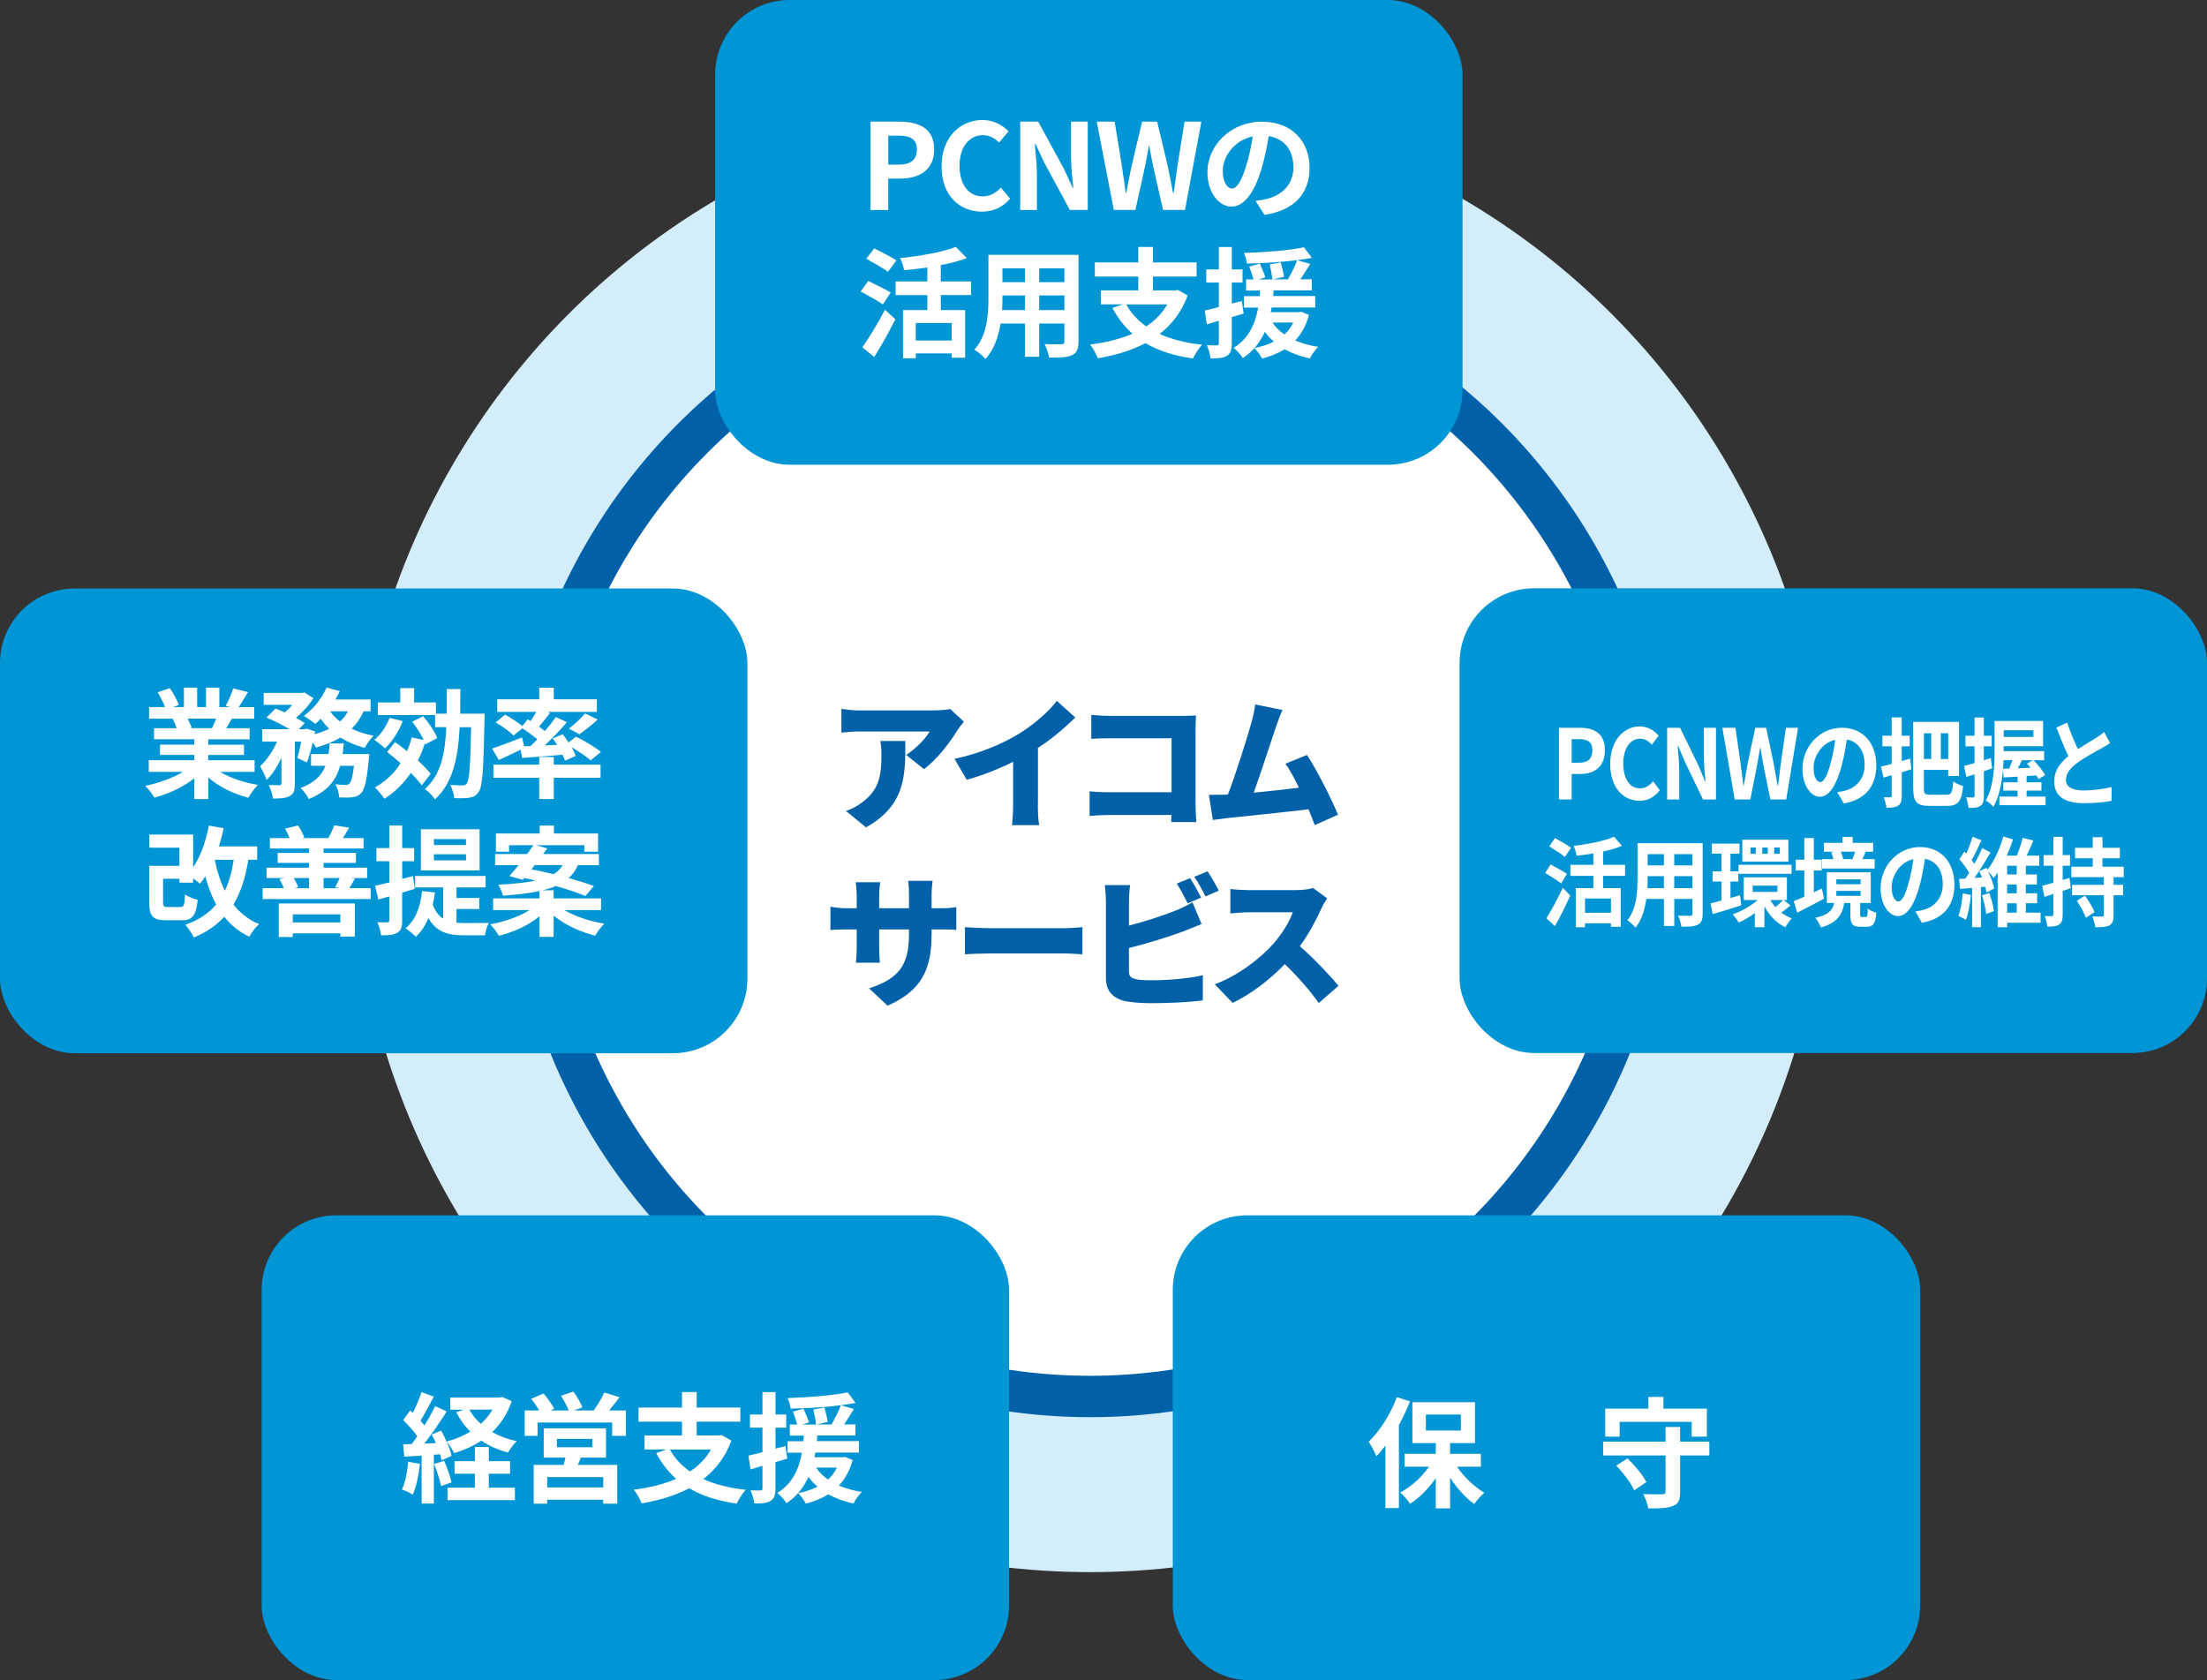
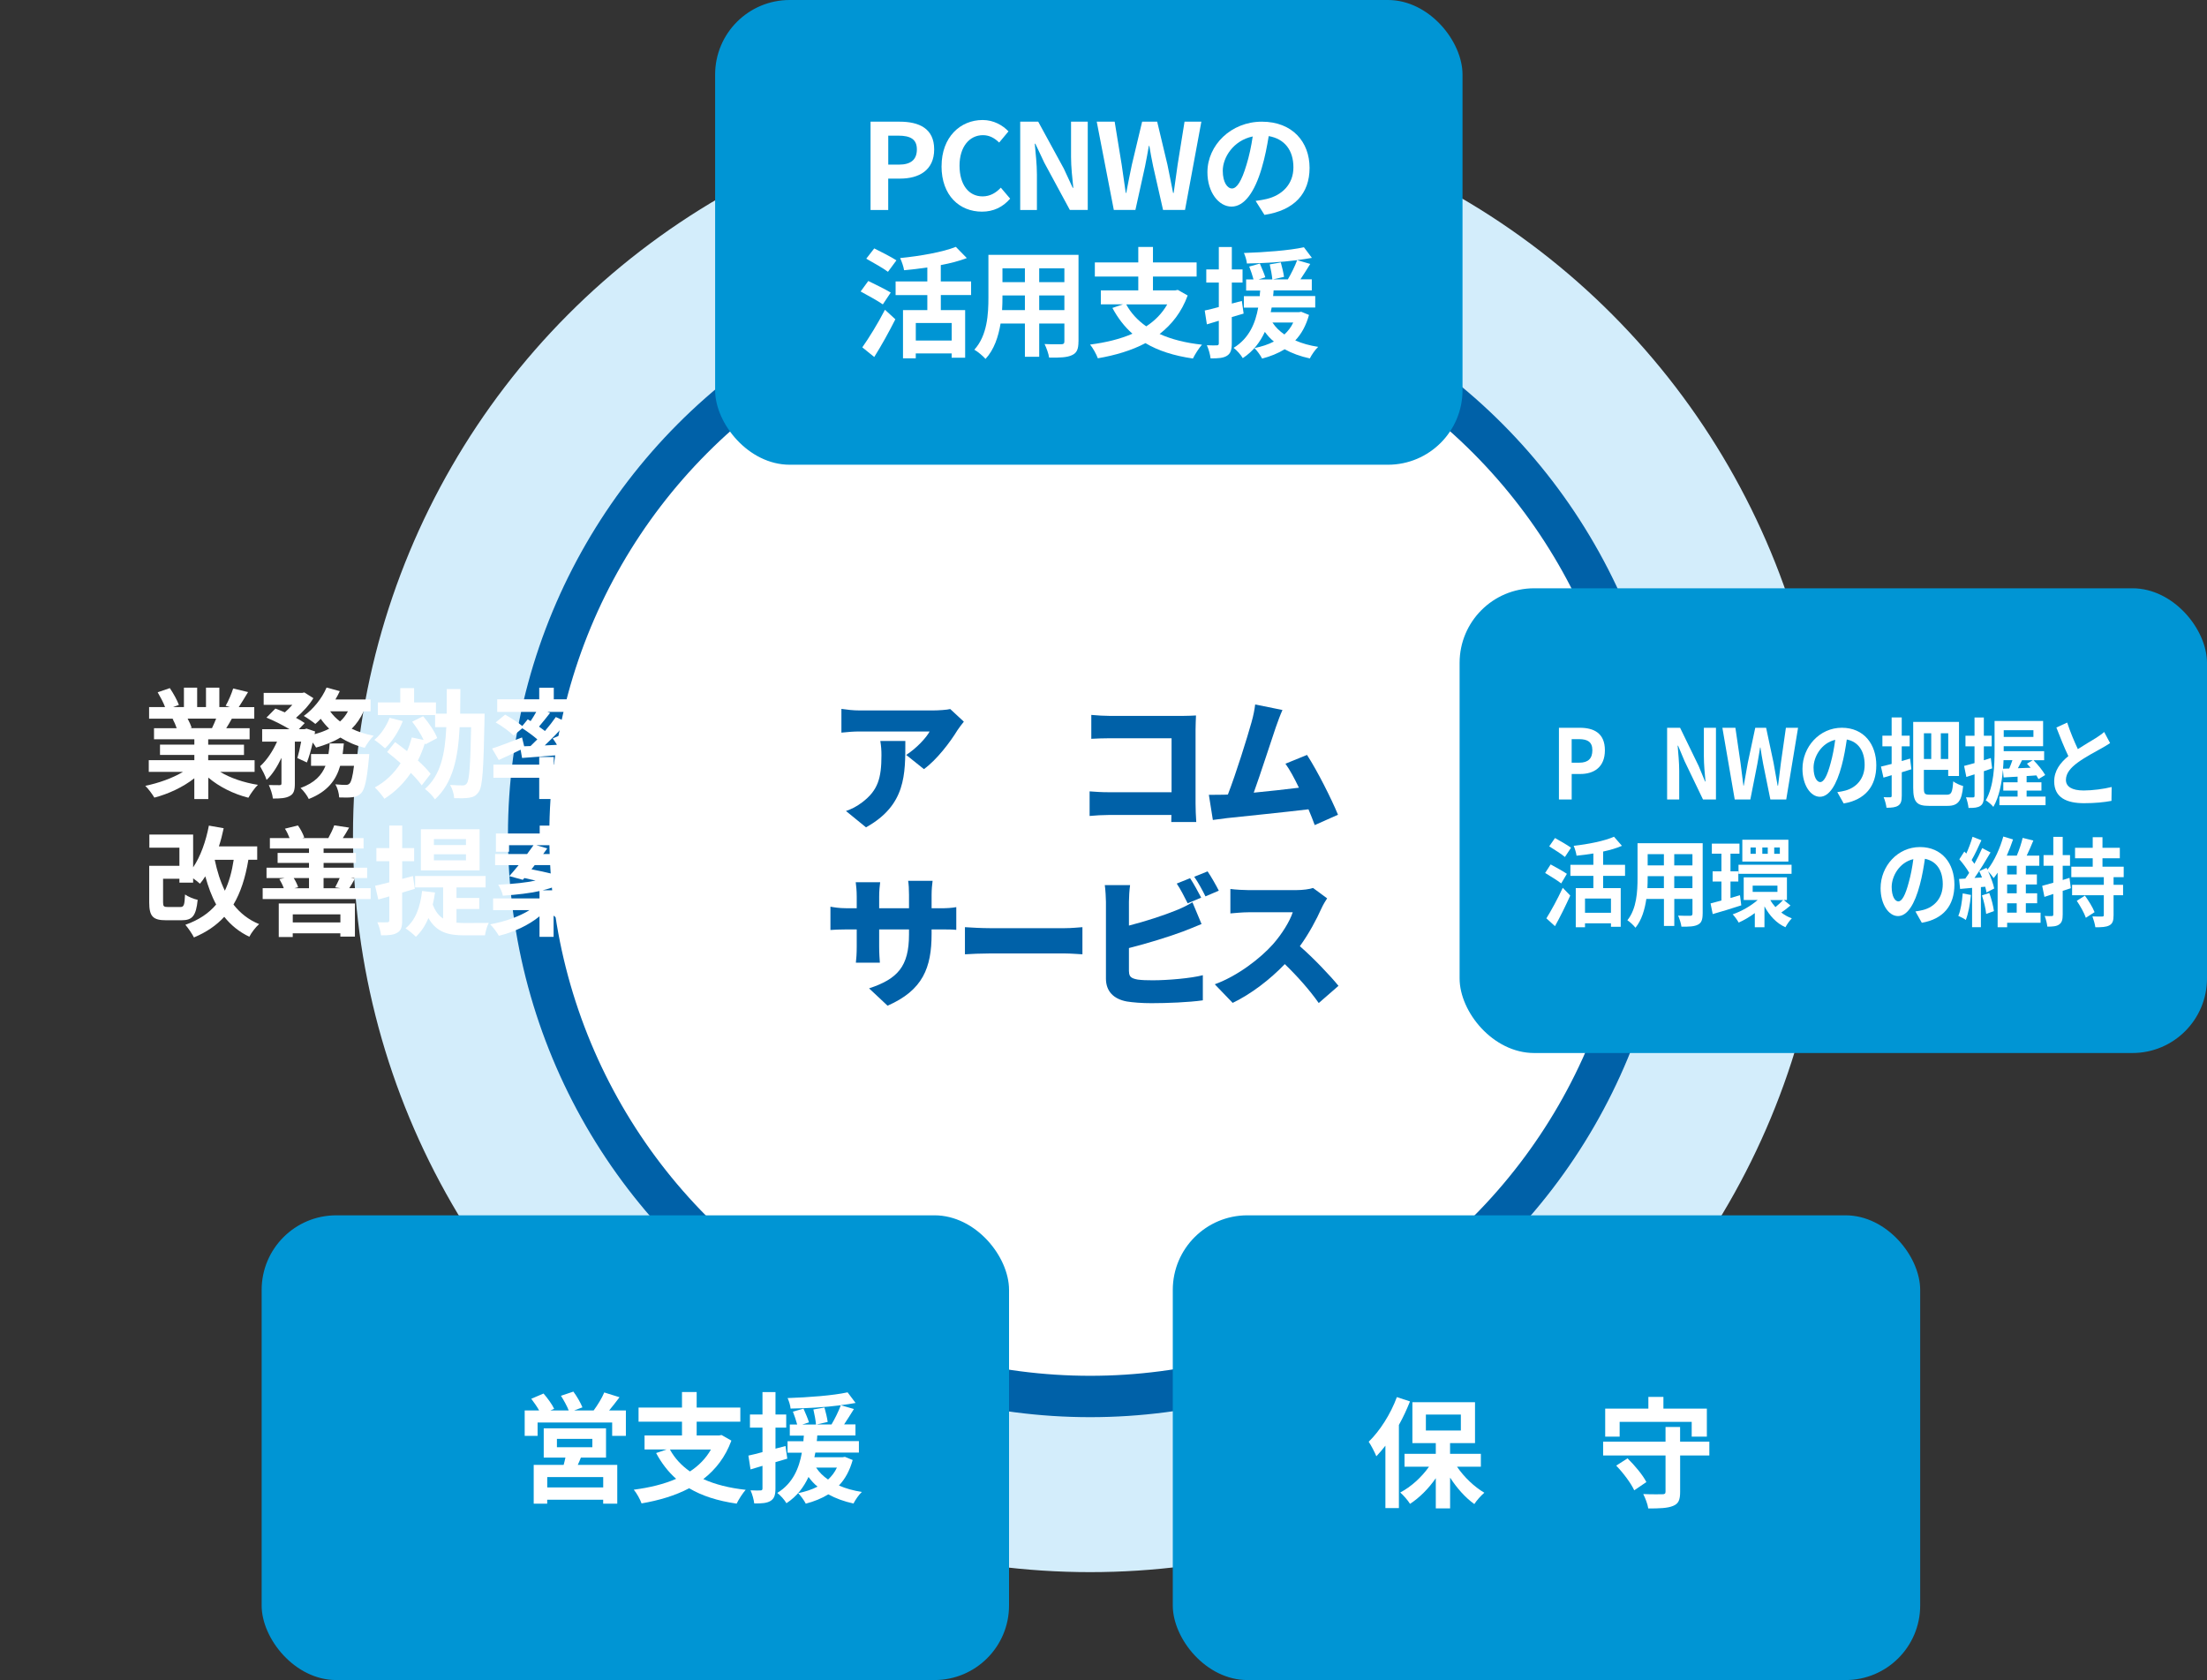
<svg xmlns="http://www.w3.org/2000/svg" id="_レイヤー_2" viewBox="0 0 596.96 454.43">
  <rect x="0" y="0" width="596.96" height="454.43" fill="#333333" stroke="none" />
  <defs>
    <style>.cls-1,.cls-2{fill:#fff;}.cls-3{fill:#d3edfb;}.cls-2{stroke:#0061a8;stroke-miterlimit:10;stroke-width:11.19px;}.cls-4{fill:#0095d4;}.cls-5{fill:#0061a8;}</style>
  </defs>
  <g id="_レイヤー_1-2">
    <circle class="cls-3" cx="294.87" cy="225.84" r="199.39" />
    <circle class="cls-2" cx="294.87" cy="225.84" r="151.88" />
    <g>
      <path class="cls-5" d="m260.71,195.19c-.46.58-1.34,1.69-1.73,2.31-1.96,3.23-5.61,8.03-9.07,10.53l-4.8-3.84c2.84-1.81,5.49-4.73,6.34-6.34h-18.98c-1.69,0-2.88.12-4.88.31v-6.42c1.58.23,3.19.42,4.88.42h19.94c1.27,0,3.8-.15,4.61-.38l3.69,3.42Zm-15.83,5.23c0,9.03.19,17.33-10.64,23.36l-5.42-4.42c1.34-.46,2.77-1.11,4.38-2.34,4.26-3.23,5.22-6.49,5.22-12.76,0-1.34-.08-2.46-.31-3.84h6.76Z" />
-       <path class="cls-5" d="m280.73,217.62c0,1.84.08,4.5.38,5.57h-7.38c.15-1.04.31-3.73.31-5.57v-11.56c-3.88,1.92-8.38,3.73-12.56,4.84l-3.3-5.65c6.88-1.42,13.33-4.23,17.64-6.92,3.88-2.42,7.84-5.84,10.03-8.76l5,4.5c-3.07,3-6.42,5.84-10.1,8.22v15.33Z" />
      <path class="cls-5" d="m316.81,222.35l.04-1.92h-16.87c-1.46,0-3.88.12-5.26.27v-6.65c1.5.12,3.27.23,5.07.23h17.1v-14.6h-16.64c-1.73,0-3.88.08-5.07.15v-6.46c1.54.15,3.69.27,5.07.27h19.6c1.23,0,3.07-.08,3.65-.12-.04.92-.12,2.61-.12,3.88v19.94c0,1.31.08,3.5.19,5h-6.76Z" />
      <path class="cls-5" d="m355.61,223.16c-.46-1.27-1.04-2.73-1.69-4.26-6.34.77-17.37,1.88-22.02,2.38-.96.12-2.57.35-3.84.5l-1.08-6.8c1.38,0,3.27,0,4.57-.04l.58-.04c2.23-5.76,5.23-15.41,6.38-19.52.58-2.04.81-3.42,1-4.84l7.38,1.5c-.58,1.27-1.19,2.92-1.81,4.69-1.31,3.8-4.11,12.56-5.96,17.67,4.11-.38,8.68-.92,12.22-1.34-1.23-2.57-2.5-4.92-3.65-6.49l5.84-2.38c2.77,4.27,6.53,11.72,8.38,16.18l-6.3,2.8Z" />
      <path class="cls-5" d="m254.01,245.67c2.23,0,3.3-.08,4.65-.31v6.15c-1.08-.12-2.42-.12-4.61-.12h-2.07v1.23c0,9.11-2.34,15.21-11.91,19.4l-5-4.69c7.68-2.54,10.8-5.88,10.8-14.56v-1.38h-8.07v4.65c0,1.88.12,3.38.19,4.34h-6.49c.12-.96.23-2.46.23-4.34v-4.65h-2.77c-2.08,0-3.23.08-4.34.15v-6.3c.88.15,2.27.42,4.34.42h2.77v-3.19c0-1.58-.15-2.92-.27-3.84h6.61c-.12.92-.27,2.23-.27,3.88v3.15h8.07v-3.61c0-1.58-.08-2.84-.23-3.8h6.61c-.12,1-.27,2.23-.27,3.8v3.61h2.04Z" />
      <path class="cls-5" d="m261,250.78c1.54.12,4.76.27,6.65.27h20.4c1.73,0,3.61-.19,4.73-.27v7.34c-1-.04-3.15-.23-4.73-.23h-20.4c-2.19,0-5.07.12-6.65.23v-7.34Z" />
      <path class="cls-5" d="m305.38,262.77c0,1.5.73,1.88,2.38,2.19,1.11.15,2.46.19,4.07.19,4,0,10.37-.54,13.52-1.38v6.8c-3.8.54-9.64.77-13.91.77-2.61,0-4.96-.19-6.65-.46-3.54-.65-5.65-2.73-5.65-6.19v-20.79c0-.85-.12-3.19-.31-4.5h6.84c-.19,1.31-.31,3.38-.31,4.5v6.45c4.5-1.15,9.41-2.77,12.53-4.03,1.5-.58,2.88-1.23,4.65-2.27l2.46,5.88c-1.69.69-3.61,1.5-4.96,2-3.69,1.38-9.61,3.23-14.68,4.5v6.34Zm15.87-18.44c-.81-1.58-1.92-3.84-2.96-5.34l3.61-1.46c.96,1.42,2.3,3.92,3,5.26l-3.65,1.54Zm5.38-8.65c1,1.46,2.38,3.92,3.04,5.23l-3.61,1.54c-.77-1.58-2-3.84-3.04-5.3l3.61-1.46Z" />
      <path class="cls-5" d="m358.97,242.98c-.35.5-1.15,1.84-1.58,2.81-1.27,2.84-3.3,6.69-5.8,10.14,3.73,3.23,8.34,8.11,10.45,10.72l-5.34,4.65c-2.46-3.5-5.72-7.18-9.18-10.53-4.03,4.19-9.07,8.07-14.1,10.49l-4.84-5.03c6.22-2.27,12.29-6.99,15.71-10.8,2.5-2.84,4.57-6.22,5.38-8.68h-11.95c-1.73,0-3.84.23-4.92.31v-6.61c1.34.19,3.8.31,4.92.31h12.83c1.92,0,3.73-.27,4.61-.58l3.8,2.8Z" />
    </g>
-     <rect class="cls-4" y="159.18" width="202.16" height="125.7" rx="20.17" ry="20.17" />
    <rect class="cls-4" x="394.8" y="159.12" width="202.16" height="125.7" rx="20.17" ry="20.17" />
    <rect class="cls-4" x="70.77" y="328.72" width="202.16" height="125.7" rx="20.17" ry="20.17" />
    <rect class="cls-4" x="317.22" y="328.72" width="202.16" height="125.7" rx="20.17" ry="20.17" />
    <rect class="cls-4" x="193.43" width="202.16" height="125.7" rx="20.17" ry="20.17" />
    <g>
      <path class="cls-1" d="m59.53,208.76c2.74,1.68,6.49,2.94,10.23,3.52-.87.84-2,2.45-2.58,3.49-3.97-1-7.88-2.94-10.84-5.45v5.81h-3.78v-5.62c-3,2.36-6.97,4.23-10.81,5.23-.55-.94-1.65-2.42-2.45-3.19,3.62-.74,7.42-2.1,10.2-3.78h-9.26v-3.16h12.33v-1.42h-9.29v-2.78h9.29v-1.45h-10.91v-3h6.13c-.26-.81-.68-1.77-1.1-2.52l.39-.06h-6.75v-3.13h4.32c-.45-1.23-1.29-2.78-2-4l3.29-1.13c.94,1.39,2,3.29,2.45,4.55l-1.58.58h2.94v-5.26h3.58v5.26h2.39v-5.26h3.61v5.26h2.87l-1.16-.35c.77-1.32,1.58-3.26,2.03-4.68l4.03.97c-.9,1.48-1.78,2.94-2.52,4.07h4.2v3.13h-6.07c-.52.94-1.03,1.81-1.52,2.58h6.33v3h-11.2v1.45h9.68v2.78h-9.68v1.42h12.55v3.16h-9.36Zm-8.78-14.39c.45.84.87,1.77,1.1,2.48l-.55.1h6.04c.39-.77.77-1.71,1.13-2.58h-7.71Z" />
      <path class="cls-1" d="m98.36,192.4c-.84,1.84-1.9,3.39-3.23,4.71,1.78.84,3.78,1.48,5.94,1.9-.84.77-1.9,2.29-2.42,3.26-2.45-.61-4.65-1.58-6.58-2.78-1.9,1.16-4.13,2.03-6.58,2.71-.19-.35-.52-.84-.9-1.36-.45,2-1,3.94-1.58,5.39l-2.58-1.19c.35-1.19.74-2.81,1.03-4.45h-1.71v11.36c0,1.74-.26,2.78-1.39,3.36-1.1.61-2.55.68-4.55.68-.1-1.06-.61-2.61-1.1-3.65,1.19.03,2.48.03,2.9.03.39-.03.52-.1.52-.48v-6.91c-1.13,2.39-2.49,4.55-4.03,5.97-.32-1.1-1.16-2.68-1.74-3.71,1.78-1.58,3.45-4.1,4.58-6.65h-4.03v-3.36h7.39c-1.81-1.1-4.23-2.32-6.23-3.13l2.42-2.45c.77.29,1.68.65,2.55,1.03.71-.61,1.42-1.32,2.03-2.03h-7.75v-3.23h10.42l.58-.13,2.45,1.55c-1.1,1.81-2.9,3.78-4.71,5.32.94.48,1.74.97,2.36,1.42l-1.58,1.65h1.55l.52-.16,2.32.77-.13.74c1.42-.39,2.78-.87,3.94-1.48-.84-.81-1.61-1.71-2.29-2.68-.48.52-.97.97-1.45,1.39-.74-.61-2.23-1.65-3.13-2.16,2.52-1.81,4.91-4.71,6.16-7.68l3.58.97c-.36.77-.74,1.52-1.19,2.26h9.52v3.19h-1.87Zm1.52,11.55s-.06,1-.13,1.45c-.52,5.58-1.1,8.07-2.03,9.1-.71.74-1.39,1-2.36,1.13-.81.1-2.13.13-3.62.06-.03-1.06-.45-2.58-1.03-3.55,1.16.13,2.26.16,2.78.16.45,0,.71-.06,1.03-.35.45-.42.87-1.81,1.23-4.81h-3.74c-1.1,3.84-3.39,6.97-8.49,8.97-.42-.9-1.42-2.26-2.23-2.97,3.87-1.42,5.74-3.49,6.75-6h-3.91v-3.19h4.71c.16-.94.26-1.87.32-2.87h3.84c-.1.97-.19,1.94-.32,2.87h7.2Zm-10.58-11.55c.71,1,1.61,1.94,2.68,2.74.87-.77,1.58-1.71,2.13-2.74h-4.81Z" />
      <path class="cls-1" d="m108.94,195.05c-1.07,2.78-2.9,5.58-4.78,7.36-.65-.61-2.07-1.74-2.9-2.29,1.74-1.42,3.26-3.71,4.13-5.97l3.55.9Zm5.13,17.39c-.68-1-1.74-2.19-2.94-3.39-1.94,2.87-4.36,5.23-7.16,7-.52-.81-1.81-2.36-2.58-3.07,2.87-1.55,5.2-3.78,6.97-6.55-1.23-1.1-2.48-2.13-3.65-3.03l2.16-2.68c1.03.74,2.13,1.58,3.23,2.45.52-1.16.94-2.42,1.29-3.71l3.19.68c-.71-1.58-1.94-3.45-3.1-4.94l2.97-1.48c1.52,1.77,3.2,4.23,3.81,5.91l-3.2,1.71-.13-.35c-.52,1.68-1.16,3.26-1.9,4.71,1.42,1.29,2.65,2.55,3.45,3.61l-2.42,3.13Zm17.01-19.4s0,1.23-.03,1.71c-.26,13.26-.52,17.98-1.55,19.43-.74,1.06-1.48,1.42-2.55,1.58-1,.19-2.52.16-4.1.13-.06-1.07-.48-2.55-1.1-3.58,1.45.1,2.78.13,3.39.13.48,0,.81-.1,1.13-.55.68-.87.97-4.81,1.16-15.2h-3.1c-.42,8.29-1.81,15.07-6.68,19.52-.58-.9-1.84-2.19-2.71-2.81,4.29-3.78,5.45-9.49,5.78-16.72h-3.03v-3.26h-15.49v-3.42h6.07v-3.87h3.74v3.87h5.91v3.03h2.9c.03-2.1.03-4.32.03-6.65h3.68c0,2.29-.03,4.52-.06,6.65h6.62Z" />
      <path class="cls-1" d="m143.5,201.79c.61-.58,1.23-1.19,1.84-1.81-1.16-1-2.71-2.13-4.07-3l-2.36,1.97c-1-1.03-3.13-2.58-4.84-3.55l2.55-2.1c1.48.81,3.45,2.07,4.65,3.07l1.48-1.81.77.48c.55-.81,1.07-1.68,1.52-2.48h-10.55v-3.42h11.36v-3.13h3.94v3.13h11.65v3.42h-13.36l.71.26c-1,1.29-2.07,2.61-3,3.71.58.42,1.13.81,1.61,1.19,1.13-1.32,2.13-2.61,2.94-3.78l3,1.39c-1.77,2.1-3.94,4.36-6,6.29l3.32-.16c-.35-.61-.77-1.19-1.16-1.74l2.71-1.13c.52.68,1.1,1.45,1.61,2.23l1.97-1.58c2.23,1.1,5.23,2.87,6.75,4.13l-2.78,2.29c-1.1-.97-3.16-2.39-5.13-3.52.48.84.87,1.65,1.1,2.32l-2.9,1.29c-.16-.48-.39-1.03-.68-1.61-3.91.35-7.84.65-10.94.87l-.39-2.23c-2.03,1-4.16,2-5.91,2.78l-1.81-3.1c2.03-.65,5.13-1.84,8.1-3l.58,2.39,1.71-.06Zm6.29,5.03h12.65v3.55h-12.65v5.74h-3.94v-5.74h-12.39v-3.55h12.39v-2.07h3.94v2.07Zm4.1-9.75c1.45-1.1,3.26-2.78,4.36-4.1l3.42,1.65c-1.65,1.52-3.52,2.97-4.97,3.97l-2.81-1.52Z" />
      <path class="cls-1" d="m67.18,232.56c-.81,4.87-2.1,8.84-4.03,12.1,1.78,2.29,4.07,4.13,6.94,5.29-.9.77-2.1,2.32-2.65,3.42-2.78-1.32-4.97-3.13-6.78-5.39-2.13,2.32-4.81,4.16-8.2,5.58-.42-.87-1.58-2.58-2.32-3.42,3.61-1.29,6.29-3.07,8.33-5.49-1.23-2.26-2.16-4.81-2.94-7.62-.45.74-.94,1.39-1.45,2-.39-.39-1.13-.94-1.84-1.45v1.16h-3.71v-1.06h-4.42v6.36c0,1.13.19,1.29,1.36,1.29h3.29c.97,0,1.16-.45,1.29-3.39.77.58,2.39,1.23,3.42,1.45-.45,4.39-1.45,5.52-4.36,5.52h-4.2c-3.52,0-4.55-1.03-4.55-4.84v-9.88h8.17v-4.91h-8.13v-3.55h11.84v8.87c2.03-3,3.45-7.07,4.26-11.29l4,.71c-.35,1.68-.77,3.32-1.29,4.91h10.36v3.61h-2.39Zm-9.1,0c.65,3.07,1.52,5.87,2.74,8.36,1.13-2.36,1.9-5.13,2.39-8.36h-5.13Z" />
      <path class="cls-1" d="m100.26,240.24v2.94h-29.21v-2.94h5.71c-.29-.81-.74-1.71-1.19-2.45l1.39-.29h-4.87v-2.81h11.49v-1.29h-8.49v-2.71h8.49v-1.19h-10.58v-2.81h5.33c-.32-.84-.77-1.81-1.26-2.55l3.52-.87c.71.97,1.39,2.32,1.71,3.26l-.55.16h7.23l-.16-.03c.55-1,1.26-2.42,1.58-3.42l4.03.61c-.61,1.1-1.19,2.07-1.71,2.84h5.62v2.81h-10.81v1.19h8.75v2.71h-8.75v1.29h11.78v2.81h-4.42l1.1.16c-.58,1.03-1.06,1.9-1.52,2.58h5.81Zm-24.85,4.13h20.59v8.97h-3.94v-.9h-12.88v1h-3.78v-9.07Zm3.78,2.94v2.19h12.88v-2.19h-12.88Zm.26-9.81c.52.81,1,1.81,1.19,2.48l-1,.26h3.94v-2.74h-4.13Zm8.07,0v2.74h4.52l-1.39-.23c.39-.71.87-1.71,1.23-2.52h-4.36Z" />
      <path class="cls-1" d="m108.78,241.43v7.52c0,1.77-.29,2.71-1.26,3.29-.97.65-2.39.77-4.45.74-.1-.94-.52-2.52-1-3.52,1.19.03,2.29.03,2.68,0,.39,0,.55-.13.55-.55v-6.45c-1.07.29-2.03.58-2.97.84l-.87-3.71c1.1-.23,2.39-.58,3.84-.94v-5.71h-3.49v-3.55h3.49v-6.1h3.49v6.1h3.23v3.55h-3.23v4.78l2.9-.77.52,3.45-3.42,1.03Zm14.68,8.13c.74.06,1.45.1,2.26.1,1.1,0,5.1,0,6.49-.03-.45.77-.9,2.39-1.03,3.36h-5.62c-4.23,0-7.49-.77-9.68-4.68-.84,2.03-1.97,3.74-3.39,5.07-.58-.61-2.03-1.81-2.81-2.29,2.68-2.13,4-5.71,4.49-10.1l3.49.42c-.16,1.16-.36,2.26-.61,3.26.71,1.87,1.65,3.03,2.81,3.78v-8.42h-7.58v-3.1h19.07v3.1h-7.88v2.84h6.16v3h-6.16v3.71Zm6.26-14.14h-15.88v-11.13h15.88v11.13Zm-3.68-8.46h-8.68v1.61h8.68v-1.61Zm0,4.1h-8.68v1.65h8.68v-1.65Z" />
      <path class="cls-1" d="m152.67,246.17c2.84,1.68,6.87,3.03,10.78,3.65-.84.81-1.9,2.29-2.45,3.26-4.03-.97-8.2-2.94-11.26-5.42v5.74h-3.81v-5.55c-2.97,2.42-7,4.29-11,5.26-.52-.94-1.55-2.36-2.36-3.1,3.87-.68,7.91-2.1,10.65-3.84h-9.84v-3.16h12.55v-2c-2.61.58-5.87.97-9.91,1.26-.16-.9-.77-2.23-1.26-2.97,4.36-.23,7.62-.58,10.1-1.13-1.03-.23-2.07-.48-3.03-.68l-.42.48-3.65-1c.77-.84,1.61-1.87,2.52-2.97h-6.36v-3h8.65c.61-.84,1.23-1.65,1.74-2.39h-6.62v1.77h-3.55v-4.94h11.84v-2.13h3.84v2.13h11.94v4.94h-3.71v-1.77h-12.97l2.94.87c-.36.48-.71,1-1.1,1.52h15.07v3h-5.68c-.58,1.36-1.39,2.52-2.49,3.49,2.61.74,5,1.48,6.81,2.16l-2.29,2.71c-1.94-.84-4.84-1.81-8-2.71-1.03.45-2.23.84-3.61,1.16h3v2.19h12.84v3.16h-9.91Zm-8.91-11.04c1.87.35,3.94.81,6,1.32,1.13-.68,1.87-1.52,2.42-2.45h-7.55l-.87,1.13Z" />
    </g>
    <g>
-       <path class="cls-1" d="m113.59,395.93c-.32,3.03-1,6.26-1.94,8.33-.68-.42-2.1-1.1-2.94-1.39.94-1.9,1.45-4.78,1.71-7.49l3.16.55Zm24.82-16.94c-1.16,3.42-2.97,6.16-5.26,8.36,1.94,1.1,4.16,1.94,6.62,2.45-.81.74-1.84,2.19-2.36,3.1-2.71-.74-5.13-1.81-7.2-3.23-2.19,1.45-4.68,2.55-7.36,3.39-.42-.87-1.29-2.29-2.03-3.1.61,1.39,1.13,2.78,1.32,3.81l-2.71,1.23c-.1-.48-.23-1.03-.42-1.65l-1.65.13v13.2h-3.32v-12.97l-4.68.29-.32-3.32,2.32-.1c.48-.61,1-1.32,1.52-2.07-.94-1.39-2.49-3.1-3.81-4.39l1.84-2.61c.23.19.48.42.74.65.9-1.77,1.81-3.9,2.36-5.62l3.32,1.23c-1.16,2.19-2.45,4.68-3.61,6.49.42.45.77.9,1.1,1.29,1.1-1.81,2.13-3.65,2.87-5.23l3.13,1.45c-1.77,2.81-4,6.07-6.03,8.68l3.1-.13c-.35-.81-.74-1.61-1.13-2.32l2.55-1.06c.52.9,1.03,1.94,1.48,2.97,2.32-.61,4.49-1.52,6.42-2.68-1.52-1.52-2.78-3.26-3.81-5.26l2.07-.68h-3.68v-3.29h13.36l.68-.16,2.58,1.16Zm-18.27,16.14c.81,1.84,1.65,4.2,2,5.81l-2.84,1.03c-.29-1.61-1.13-4.1-1.87-6l2.71-.84Zm12.07,7.26h7.07v3.36h-18.23v-3.36h7.39v-3.78h-5.49v-3.39h5.49v-3.84h3.78v3.84h5.74v3.39h-5.74v3.78Zm-5.26-21.11c.77,1.42,1.84,2.71,3.1,3.84,1.26-1.13,2.32-2.42,3.16-3.84h-6.26Z" />
      <path class="cls-1" d="m169.29,381.5v6.87h-3.71v-3.61h-20.17v3.61h-3.49v-6.87h3.91c-.58-1.03-1.39-2.19-2.13-3.16l3.32-1.42c1.07,1.23,2.32,2.94,2.87,4.13l-1.03.45h4.97c-.45-1.16-1.32-2.74-2.1-3.97l3.36-1.13c.94,1.26,2,3.1,2.45,4.26l-2.26.84h5.29c1.03-1.39,2.26-3.36,2.87-4.87l4.13,1.29c-.94,1.23-1.9,2.52-2.81,3.58h4.52Zm-12.17,12.75c-.26.71-.55,1.36-.84,1.97h10.68v10.49h-3.81v-1.06h-15.14v1.06h-3.65v-10.49h8.1c.16-.65.36-1.32.48-1.97h-5.87v-7.91h16.85v7.91h-6.81Zm6.04,5.26h-15.14v2.81h15.14v-2.81Zm-12.52-8.07h9.58v-2.26h-9.58v2.26Z" />
      <path class="cls-1" d="m197.82,389.67c-1.61,4.42-4.26,7.81-7.58,10.39,3.19,1.45,7,2.42,11.46,2.9-.81.9-1.9,2.61-2.45,3.74-5.13-.74-9.39-2.1-12.84-4.16-3.78,2-8.17,3.29-12.88,4.1-.35-1.03-1.35-2.84-2.1-3.71,4.23-.55,8.13-1.48,11.46-2.94-2.16-1.9-3.94-4.23-5.42-6.97l2.84-.97h-5.97v-3.78h10.13v-3.74h-11.75v-3.81h11.75v-4.2h3.97v4.2h11.81v3.81h-11.81v3.74h6.04l.68-.13,2.68,1.52Zm-16.62,2.39c1.29,2.36,3.1,4.32,5.42,5.94,2.36-1.55,4.29-3.49,5.68-5.94h-11.1Z" />
      <path class="cls-1" d="m212.95,394.54c-1.07.32-2.13.65-3.2.94v7.1c0,1.78-.32,2.74-1.29,3.36s-2.36.74-4.45.71c-.1-.94-.52-2.52-1-3.55,1.19.06,2.29.06,2.68.03.39,0,.55-.13.55-.55v-6.1l-3.23.97-.58-3.74c1.1-.23,2.39-.55,3.81-.94v-6.62h-3.39v-3.55h3.39v-6.07h3.52v6.07h2.9v3.55h-2.9v5.68l2.71-.71.48,3.42Zm17.68.39c-.81,2.87-2.03,5.1-3.71,6.87,1.84.81,3.91,1.39,6.2,1.74-.81.74-1.78,2.16-2.26,3.13-2.55-.55-4.84-1.39-6.81-2.48-1.78,1.1-3.87,1.94-6.1,2.52-.39-.81-1.42-2.23-2.07-2.84,1.94-.39,3.71-.97,5.26-1.77-.94-.74-1.74-1.65-2.45-2.61-1.26,2.71-3.1,5.23-5.97,7.1-.52-.9-1.61-2.13-2.48-2.78,4.26-2.61,5.91-6.75,6.65-10.88h-3.87v-3.1h4.29c.03-.52.06-1.03.13-1.52h-3.81v-3h2c-.26-1-.74-2.42-1.16-3.49l2.87-.81c.52,1.19,1.19,2.74,1.48,3.71l-1.81.58h3.71c-.1-1.06-.39-2.74-.71-4.07l3-.52c.36,1.26.74,2.9.87,3.9l-3,.68h4.03c.9-1.52,1.94-3.61,2.52-5.2-4.29.55-9.26.84-13.59.9-.06-.84-.45-2.07-.81-2.84,5.65-.19,12.26-.68,16.23-1.55l2.16,2.87c-1.23.23-2.55.42-4,.61l3.55,1.03c-.87,1.42-1.81,2.9-2.65,4.16h3.07v3h-10.33c-.03.52-.06,1-.13,1.52h11.39v3.1h-11.78c-.1.42-.16.84-.26,1.26h7.65l.61-.1,2.07.84Zm-9.88,2.03c.81,1.23,1.87,2.29,3.23,3.23.97-.9,1.81-1.97,2.39-3.23h-5.62Z" />
    </g>
    <g>
      <path class="cls-1" d="m381.38,379.06c-.84,2.1-1.84,4.29-3,6.36v22.49h-3.65v-16.88c-.81,1.03-1.61,2-2.45,2.87-.36-.94-1.42-3-2.07-3.94,3-2.9,5.94-7.49,7.62-12.07l3.55,1.16Zm12.72,17.65c1.9,2.81,4.68,5.45,7.39,7.04-.87.74-2.1,2.1-2.71,3.07-2.36-1.68-4.71-4.29-6.55-7.16v8.33h-3.87v-8.17c-1.97,2.84-4.42,5.29-6.97,6.94-.58-.94-1.77-2.32-2.65-3.07,2.91-1.52,5.78-4.13,7.78-6.97h-6.62v-3.49h8.46v-2.9h-6.33v-11.07h16.94v11.07h-6.75v2.9h8.33v3.49h-6.45Zm-8.42-9.78h9.46v-4.32h-9.46v4.32Z" />
      <path class="cls-1" d="m462.36,393.68h-7.91v9.84c0,2.19-.45,3.23-1.94,3.81-1.48.61-3.65.68-6.68.68-.16-1.16-.81-2.84-1.36-3.9,2.1.1,4.49.06,5.13.06.68,0,.9-.16.9-.71v-9.78h-16.88v-3.74h16.88v-3.97h3.94v3.97h7.91v3.74Zm-24.27-5.1h-3.91v-7.58h11.68v-3.16h4.07v3.16h11.75v7.58h-4.1v-4h-19.49v4Zm2.13,5.87c1.94,1.9,4.16,4.55,5.1,6.42l-3.29,2.23c-.84-1.87-2.94-4.68-4.87-6.68l3.07-1.97Z" />
    </g>
    <g>
      <path class="cls-1" d="m421.66,196.85h5.67c3.83,0,6.77,1.49,6.77,6.08s-2.96,6.42-6.67,6.42h-2.31v6.89h-3.45v-19.4Zm5.53,9.44c2.38,0,3.52-1.13,3.52-3.36s-1.26-3.01-3.64-3.01h-1.96v6.37h2.08Z" />
-       <path class="cls-1" d="m435.54,206.63c0-6.4,3.66-10.15,8.03-10.15,2.19,0,3.94,1.18,5.06,2.49l-1.82,2.46c-.86-.94-1.87-1.63-3.17-1.63-2.61,0-4.57,2.52-4.57,6.68s1.77,6.76,4.5,6.76c1.47,0,2.64-.79,3.57-1.91l1.82,2.41c-1.42,1.86-3.27,2.86-5.51,2.86-4.36,0-7.91-3.51-7.91-9.99Z" />
      <path class="cls-1" d="m450.92,196.85h3.52l5.02,10.33,1.73,4.19h.12c-.19-2.02-.44-4.59-.44-6.79v-7.73h3.27v19.4h-3.5l-4.99-10.38-1.75-4.17h-.12c.16,2.1.42,4.54.42,6.76v7.79h-3.27v-19.4Z" />
      <path class="cls-1" d="m465.88,196.85h3.52l1.38,9.46c.26,2.04.54,4.12.79,6.19h.09c.35-2.07.72-4.17,1.1-6.19l2.01-9.46h2.94l2.01,9.46c.37,1.99.72,4.09,1.1,6.19h.12c.26-2.1.51-4.17.77-6.19l1.35-9.46h3.29l-3.2,19.4h-4.29l-1.94-9.59c-.28-1.52-.54-3.01-.75-4.48h-.09c-.23,1.47-.47,2.96-.75,4.48l-1.89,9.59h-4.22l-3.34-19.4Z" />
      <path class="cls-1" d="m496.96,214.26c.89-.13,1.54-.26,2.15-.42,2.96-.79,5.25-3.17,5.25-6.95s-1.73-6.27-4.83-6.87c-.33,2.2-.72,4.61-1.38,7.05-1.38,5.24-3.38,8.44-5.9,8.44s-4.71-3.17-4.71-7.55c0-5.98,4.64-11.12,10.64-11.12s9.33,4.48,9.33,10.15-2.99,9.33-8.82,10.33l-1.73-3.07Zm-1.8-7.86c.54-1.91.96-4.14,1.24-6.29-3.83.89-5.86,4.67-5.86,7.52,0,2.62.93,3.91,1.8,3.91.96,0,1.89-1.62,2.82-5.14Z" />
      <path class="cls-1" d="m517.01,208.07c-.86.26-1.73.55-2.61.81v6.32c0,1.47-.23,2.2-.96,2.7-.72.47-1.73.58-3.17.58-.09-.79-.42-2.04-.77-2.86.75.05,1.52.05,1.77.03.28,0,.4-.1.4-.42v-5.56c-.79.24-1.52.45-2.22.66l-.68-2.99c.84-.18,1.82-.45,2.89-.71v-4.77h-2.5v-2.88h2.5v-4.93h2.73v4.93h2.15v2.88h-2.15v3.98l2.26-.66.35,2.88Zm9.54,6.89c1.31,0,1.54-.68,1.77-3.62.65.52,1.87,1.05,2.68,1.26-.37,3.93-1.28,5.37-4.2,5.37h-5.06c-3.22,0-4.25-.97-4.25-4.88v-17.83h12.39v14.63h-2.92v-1.65h-6.58v4.88c0,1.6.21,1.83,1.66,1.83h4.5Zm-6.16-16.62v6.95h1.98v-6.95h-1.98Zm6.58,0h-2.01v6.95h2.01v-6.95Z" />
      <path class="cls-1" d="m538.85,207.83c-.75.26-1.49.52-2.24.76v6.63c0,1.44-.21,2.23-.91,2.73-.72.5-1.7.6-3.24.58-.07-.76-.37-2.04-.68-2.88.82.05,1.63.05,1.91.03.28,0,.4-.1.4-.45v-5.79c-.77.26-1.54.5-2.22.71l-.61-2.99c.79-.18,1.77-.47,2.82-.76v-4.54h-2.45v-2.86h2.45v-4.93h2.52v4.93h2.12v2.86h-2.12v3.77l1.89-.6.35,2.8Zm14.44,7.63v2.33h-12.48v-2.33h4.92v-1.62h-3.87v-2.25h3.87v-1.52l-3.78.21-.19-2.07c-.3,3.51-1,7.31-2.59,10.04-.4-.55-1.47-1.44-2.05-1.76,2.22-3.88,2.38-9.49,2.38-13.55v-7.94h13.13v6.84h-10.66v1.34h10.94v2.44h-2.87c1.17,1.21,2.54,2.86,3.15,4.01l-1.8,1.1c-.16-.29-.35-.63-.58-1l-2.64.18v1.68h4.01v2.25h-4.01v1.62h5.11Zm-9.82-7.6c.3-.68.61-1.49.86-2.25h-2.4c-.02.73-.07,1.52-.14,2.31l1.68-.05Zm-1.49-10.35v1.81h8.03v-1.81h-8.03Zm4.95,8.1c-.37.76-.75,1.52-1.12,2.18,1.1-.03,2.26-.08,3.45-.13-.35-.39-.68-.76-1-1.1l1.59-.94h-2.92Z" />
      <path class="cls-1" d="m570.75,200.99c-.7.47-1.45.92-2.29,1.39-1.45.81-4.34,2.33-6.44,3.85-1.94,1.42-3.22,2.91-3.22,4.72s1.61,2.86,4.81,2.86c2.38,0,5.51-.42,7.56-.94l-.05,3.75c-1.96.37-4.41.63-7.42.63-4.6,0-8.07-1.44-8.07-5.9,0-2.88,1.61-5.01,3.83-6.84-1.07-2.23-2.19-4.98-3.24-7.73l2.92-1.34c.89,2.7,1.96,5.19,2.89,7.18,1.89-1.23,3.9-2.39,4.99-3.07.86-.58,1.54-1.02,2.12-1.57l1.61,3.01Z" />
      <path class="cls-1" d="m422.28,238.95c-.96-.76-2.96-1.99-4.34-2.83l1.49-2.31c1.28.71,3.36,1.83,4.39,2.54l-1.54,2.6Zm-4.01,9.44c1.24-1.97,3.03-5.22,4.43-8.26l2.03,2.1c-1.24,2.75-2.71,5.74-4.13,8.28l-2.33-2.12Zm5.02-16.59c-.91-.79-2.89-2.02-4.25-2.88l1.56-2.25c1.31.73,3.34,1.89,4.34,2.62l-1.66,2.52Zm10.33,5.11v3.3h4.76v10.46h-2.64v-.94h-7.02v1.07h-2.5v-10.59h4.76v-3.3h-6.21v-2.99h6.21v-3.07c-1.54.26-3.08.45-4.55.6-.09-.76-.47-1.97-.77-2.67,3.97-.45,8.33-1.31,10.9-2.46l2.15,2.46c-1.52.66-3.24,1.15-5.09,1.55v3.59h5.93v2.99h-5.93Zm2.12,6.13h-7.02v3.85h7.02v-3.85Z" />
      <path class="cls-1" d="m460.54,247.1c0,1.68-.33,2.52-1.26,2.99-.96.52-2.38.58-4.48.55-.09-.84-.54-2.18-.89-2.99,1.31.08,2.85.05,3.27.05.44,0,.61-.16.61-.63v-3.93h-4.92v7.31h-2.8v-7.31h-4.76c-.42,2.86-1.26,5.74-2.94,7.79-.44-.58-1.56-1.65-2.19-2.02,2.54-3.15,2.75-7.81,2.75-11.48v-9.36h17.62v19.03Zm-10.48-6.89v-3.22h-4.39v.47c0,.84-.02,1.78-.07,2.75h4.46Zm-4.39-9.18v3.04h4.39v-3.04h-4.39Zm12.11,0h-4.92v3.04h4.92v-3.04Zm0,9.18v-3.22h-4.92v3.22h4.92Z" />
      <path class="cls-1" d="m470.98,244.88c-2.66.87-5.48,1.73-7.72,2.36l-.58-2.88c.84-.21,1.84-.47,2.94-.79v-5.14h-2.38v-2.75h2.38v-4.77h-2.59v-2.73h7.47v2.73h-2.43v4.77h2.12v2.75h-2.12v4.46l2.57-.76.35,2.75Zm13.3.05c-.82.71-1.73,1.39-2.47,1.89.86.66,1.82,1.21,2.85,1.57-.56.55-1.33,1.65-1.73,2.41-2.4-1.07-4.32-3.12-5.67-5.66v5.66h-2.61v-3.83c-1.42,1.05-2.94,1.94-4.36,2.57-.35-.66-1.1-1.68-1.63-2.23,2.33-.79,4.9-2.25,6.77-3.88h-3.78v-6.13h11.69v6.13h-.86l1.82,1.49Zm-14.04-11.04h14.35v2.46h-14.35v-2.46Zm13.49-.86h-12.46v-5.9h12.46v5.9Zm-8.82-3.8h-1.42v1.7h1.42v-1.7Zm-.84,12.01h6.7v-1.7h-6.7v1.7Zm4.08-12.01h-1.47v1.7h1.47v-1.7Zm.7,14.21c.37.68.84,1.31,1.38,1.91.7-.55,1.54-1.34,2.08-1.91h-3.45Zm2.57-14.21h-1.52v1.7h1.52v-1.7Z" />
-       <path class="cls-1" d="m493.38,243.07c-2.45,1.34-5.13,2.7-7.26,3.8l-.93-3.12c.79-.31,1.77-.73,2.85-1.21v-7.08h-2.31v-2.94h2.31v-5.85h2.57v5.85h2.12v2.94h-2.12v5.9c.72-.34,1.45-.71,2.17-1.05l.61,2.75Zm11.29,4.95c.37,0,.49-.26.54-2.25.51.45,1.59.94,2.31,1.1-.26,3.01-.91,3.8-2.54,3.8h-1.82c-2.19,0-2.66-.86-2.66-3.36v-3.07h-1.66c-.51,3.15-1.87,5.35-6.32,6.63-.26-.76-.98-2.02-1.52-2.62,3.66-.79,4.69-2.1,5.11-4.01h-1.98v-8.31h11.88v8.31h-2.87v3.04c0,.66.07.73.49.73h1.05Zm2.4-13.11h-14.25v-2.54h3.08c-.12-.58-.35-1.26-.58-1.78l.86-.21h-2.85v-2.41h5.06v-1.6h2.73v1.6h5.53v2.41h-2.64l.58.13c-.3.71-.61,1.34-.86,1.86h3.34v2.54Zm-10.36,4.25h6.56v-1.31h-6.56v1.31Zm0,3.15h6.56v-1.34h-6.56v1.34Zm1.19-11.93c.3.63.54,1.36.65,1.91l-.3.08h2.96l-.12-.03c.23-.58.51-1.34.7-1.97h-3.9Z" />
      <path class="cls-1" d="m518.09,246.53c.89-.13,1.54-.26,2.15-.42,2.96-.79,5.25-3.17,5.25-6.95s-1.73-6.27-4.83-6.87c-.33,2.2-.72,4.61-1.38,7.05-1.38,5.24-3.38,8.44-5.9,8.44s-4.71-3.17-4.71-7.55c0-5.98,4.64-11.12,10.64-11.12s9.33,4.48,9.33,10.15-2.99,9.33-8.82,10.33l-1.73-3.07Zm-1.8-7.86c.54-1.91.96-4.14,1.24-6.29-3.83.89-5.86,4.67-5.86,7.52,0,2.62.93,3.91,1.8,3.91.96,0,1.89-1.62,2.82-5.14Z" />
      <path class="cls-1" d="m533.1,242.07c-.21,2.49-.72,5.09-1.38,6.76-.47-.37-1.47-.86-2.03-1.1.68-1.55,1-3.88,1.19-6.08l2.22.42Zm18.85,7.52h-9.05v1.21h-2.57v-14.76c-.35.52-.7,1.02-1.07,1.47-.35-.52-1-1.31-1.52-1.86.75,1.6,1.42,3.43,1.66,4.67l-2.08,1.07c-.07-.45-.21-.97-.35-1.55l-1.17.1v10.85h-2.38v-10.64l-3.24.29-.28-2.7,1.68-.1c.35-.47.7-1,1.05-1.55-.65-1.18-1.73-2.6-2.66-3.67l1.35-2.1c.16.18.35.37.54.55.65-1.44,1.31-3.2,1.68-4.54l2.4.94c-.82,1.81-1.77,3.88-2.64,5.35.28.34.54.71.75,1.02.82-1.47,1.56-2.96,2.1-4.25l2.26,1.18c-1.28,2.2-2.87,4.8-4.34,6.89l2.03-.13c-.23-.58-.49-1.15-.75-1.68l1.96-.92.26.5c1.89-2.31,3.5-6.08,4.29-8.97l2.64.79c-.47,1.42-1.05,2.91-1.7,4.38h2.71c.63-1.44,1.26-3.36,1.59-4.8l2.89.71c-.58,1.39-1.19,2.86-1.8,4.09h3.41v2.73h-3.64v2.36h2.99v2.7h-2.99v2.39h3.06v2.7h-3.06v2.54h3.99v2.73Zm-13.88-8.05c.58,1.52,1.1,3.57,1.26,4.9l-2.1.76c-.12-1.34-.61-3.41-1.14-5.01l1.98-.66Zm4.83-7.37v2.36h2.59v-2.36h-2.59Zm2.59,5.06h-2.59v2.39h2.59v-2.39Zm-2.59,7.63h2.59v-2.54h-2.59v2.54Z" />
      <path class="cls-1" d="m560.12,240.24c-.72.24-1.45.5-2.19.71v6.4c0,1.44-.23,2.2-.96,2.7-.68.5-1.7.6-3.2.58-.07-.76-.37-2.04-.72-2.88.86.05,1.66.05,1.94.03.28,0,.4-.1.4-.45v-5.53l-2.4.79-.61-2.99c.84-.24,1.87-.52,3.01-.84v-4.59h-2.64v-2.88h2.64v-4.93h2.54v4.93h1.98v2.88h-1.98v3.85l1.84-.58.35,2.81Zm11.57-2.99v2.07h2.57v2.83h-2.57v5.35c0,1.57-.26,2.33-1.17,2.81-.86.45-2.08.5-3.76.5-.12-.87-.47-2.1-.79-2.94,1.05.05,2.26.05,2.64.03.33,0,.44-.08.44-.45v-5.3h-8.58v-2.83h8.58v-2.07h-8.79v-2.83h5.79v-2.28h-4.78v-2.83h4.78v-2.86h2.64v2.86h4.69v2.83h-4.69v2.28h5.74v2.83h-2.73Zm-7.75,5.01c.96,1.31,2.12,3.17,2.61,4.46l-2.36,1.52c-.42-1.28-1.52-3.2-2.45-4.59l2.19-1.39Z" />
    </g>
    <g>
      <path class="cls-1" d="m235.48,32.91h7.84c5.29,0,9.36,1.84,9.36,7.49s-4.1,7.91-9.23,7.91h-3.2v8.49h-4.78v-23.88Zm7.65,11.62c3.29,0,4.87-1.39,4.87-4.13s-1.74-3.71-5.03-3.71h-2.71v7.84h2.87Z" />
      <path class="cls-1" d="m254.68,44.95c0-7.87,5.07-12.49,11.1-12.49,3.03,0,5.45,1.45,7,3.07l-2.52,3.03c-1.19-1.16-2.58-2-4.39-2-3.61,0-6.33,3.1-6.33,8.23s2.45,8.33,6.23,8.33c2.03,0,3.65-.97,4.94-2.36l2.52,2.97c-1.97,2.29-4.52,3.52-7.62,3.52-6.03,0-10.94-4.32-10.94-12.3Z" />
      <path class="cls-1" d="m275.95,32.91h4.87l6.94,12.72,2.39,5.16h.16c-.26-2.49-.61-5.65-.61-8.36v-9.52h4.52v23.88h-4.84l-6.91-12.78-2.42-5.13h-.16c.23,2.58.58,5.58.58,8.33v9.58h-4.52v-23.88Z" />
      <path class="cls-1" d="m296.63,32.91h4.87l1.9,11.65c.35,2.52.74,5.07,1.1,7.62h.13c.48-2.55,1-5.13,1.52-7.62l2.78-11.65h4.07l2.78,11.65c.52,2.45,1,5.03,1.52,7.62h.16c.36-2.58.71-5.13,1.07-7.62l1.87-11.65h4.55l-4.42,23.88h-5.94l-2.68-11.81c-.39-1.87-.74-3.71-1.03-5.52h-.13c-.32,1.81-.65,3.65-1.03,5.52l-2.61,11.81h-5.84l-4.62-23.88Z" />
      <path class="cls-1" d="m339.62,54.34c1.23-.16,2.13-.32,2.97-.52,4.1-.97,7.26-3.9,7.26-8.55s-2.39-7.71-6.68-8.46c-.45,2.71-1,5.68-1.9,8.68-1.9,6.45-4.68,10.39-8.16,10.39s-6.52-3.9-6.52-9.29c0-7.36,6.42-13.68,14.72-13.68s12.91,5.52,12.91,12.49-4.13,11.49-12.2,12.72l-2.39-3.78Zm-2.49-9.68c.74-2.36,1.32-5.1,1.71-7.75-5.29,1.1-8.1,5.74-8.1,9.26,0,3.23,1.29,4.81,2.49,4.81,1.32,0,2.61-2,3.9-6.33Z" />
      <path class="cls-1" d="m238.79,82.33c-1.32-.94-4.1-2.45-6-3.49l2.07-2.84c1.77.87,4.65,2.26,6.07,3.13l-2.13,3.19Zm-5.55,11.62c1.71-2.42,4.2-6.42,6.13-10.17l2.81,2.58c-1.71,3.39-3.74,7.07-5.71,10.2l-3.23-2.61Zm6.94-20.43c-1.26-.97-4-2.48-5.87-3.55l2.16-2.78c1.81.9,4.62,2.32,6,3.23l-2.29,3.1Zm14.3,6.29v4.07h6.58v12.88h-3.65v-1.16h-9.71v1.32h-3.45v-13.04h6.58v-4.07h-8.58v-3.68h8.58v-3.78c-2.13.32-4.26.55-6.29.74-.13-.94-.65-2.42-1.07-3.29,5.49-.55,11.52-1.61,15.07-3.03l2.97,3.03c-2.1.81-4.49,1.42-7.04,1.9v4.42h8.2v3.68h-8.2Zm2.94,7.55h-9.71v4.74h9.71v-4.74Z" />
      <path class="cls-1" d="m291.71,92.37c0,2.07-.45,3.1-1.74,3.68-1.32.65-3.29.71-6.2.68-.13-1.03-.74-2.68-1.23-3.68,1.81.1,3.94.06,4.52.06.61,0,.84-.19.84-.77v-4.84h-6.81v9h-3.87v-9h-6.58c-.58,3.52-1.74,7.07-4.07,9.58-.61-.71-2.16-2.03-3.03-2.49,3.52-3.87,3.81-9.62,3.81-14.14v-11.52h24.37v23.43Zm-14.49-8.49v-3.97h-6.07v.58c0,1.03-.03,2.19-.1,3.39h6.16Zm-6.07-11.3v3.74h6.07v-3.74h-6.07Zm16.75,0h-6.81v3.74h6.81v-3.74Zm0,11.3v-3.97h-6.81v3.97h6.81Z" />
      <path class="cls-1" d="m321.24,79.94c-1.61,4.42-4.26,7.81-7.58,10.39,3.19,1.45,7,2.42,11.46,2.9-.81.9-1.9,2.61-2.45,3.74-5.13-.74-9.39-2.1-12.84-4.16-3.78,2-8.17,3.29-12.88,4.1-.36-1.03-1.36-2.84-2.1-3.71,4.23-.55,8.13-1.48,11.46-2.94-2.16-1.9-3.94-4.23-5.42-6.97l2.84-.97h-5.97v-3.78h10.13v-3.74h-11.75v-3.81h11.75v-4.2h3.97v4.2h11.81v3.81h-11.81v3.74h6.04l.68-.13,2.68,1.52Zm-16.62,2.39c1.29,2.36,3.1,4.32,5.42,5.94,2.36-1.55,4.29-3.49,5.68-5.94h-11.1Z" />
      <path class="cls-1" d="m336.38,84.82c-1.07.32-2.13.65-3.2.94v7.1c0,1.77-.32,2.74-1.29,3.36s-2.36.74-4.45.71c-.1-.94-.52-2.52-1-3.55,1.19.06,2.29.06,2.68.03.39,0,.55-.13.55-.55v-6.1l-3.23.97-.58-3.74c1.1-.23,2.39-.55,3.81-.94v-6.62h-3.39v-3.55h3.39v-6.07h3.52v6.07h2.9v3.55h-2.9v5.68l2.71-.71.48,3.42Zm17.68.39c-.81,2.87-2.03,5.1-3.71,6.87,1.84.81,3.91,1.39,6.2,1.74-.81.74-1.78,2.16-2.26,3.13-2.55-.55-4.84-1.39-6.81-2.48-1.78,1.1-3.87,1.94-6.1,2.52-.39-.81-1.42-2.23-2.07-2.84,1.94-.39,3.71-.97,5.26-1.77-.94-.74-1.74-1.65-2.45-2.61-1.26,2.71-3.1,5.23-5.97,7.1-.52-.9-1.61-2.13-2.48-2.78,4.26-2.61,5.91-6.75,6.65-10.88h-3.87v-3.1h4.29c.03-.52.06-1.03.13-1.52h-3.81v-3h2c-.26-1-.74-2.42-1.16-3.49l2.87-.81c.52,1.19,1.19,2.74,1.48,3.71l-1.81.58h3.71c-.1-1.06-.39-2.74-.71-4.07l3-.52c.36,1.26.74,2.9.87,3.9l-3,.68h4.03c.9-1.52,1.94-3.61,2.52-5.2-4.29.55-9.26.84-13.59.9-.06-.84-.45-2.07-.81-2.84,5.65-.19,12.26-.68,16.23-1.55l2.16,2.87c-1.23.23-2.55.42-4,.61l3.55,1.03c-.87,1.42-1.81,2.9-2.65,4.16h3.07v3h-10.33c-.03.52-.06,1-.13,1.52h11.39v3.1h-11.78c-.1.42-.16.84-.26,1.26h7.65l.61-.1,2.07.84Zm-9.88,2.03c.81,1.23,1.87,2.29,3.23,3.23.97-.9,1.81-1.97,2.39-3.23h-5.62Z" />
    </g>
  </g>
</svg>